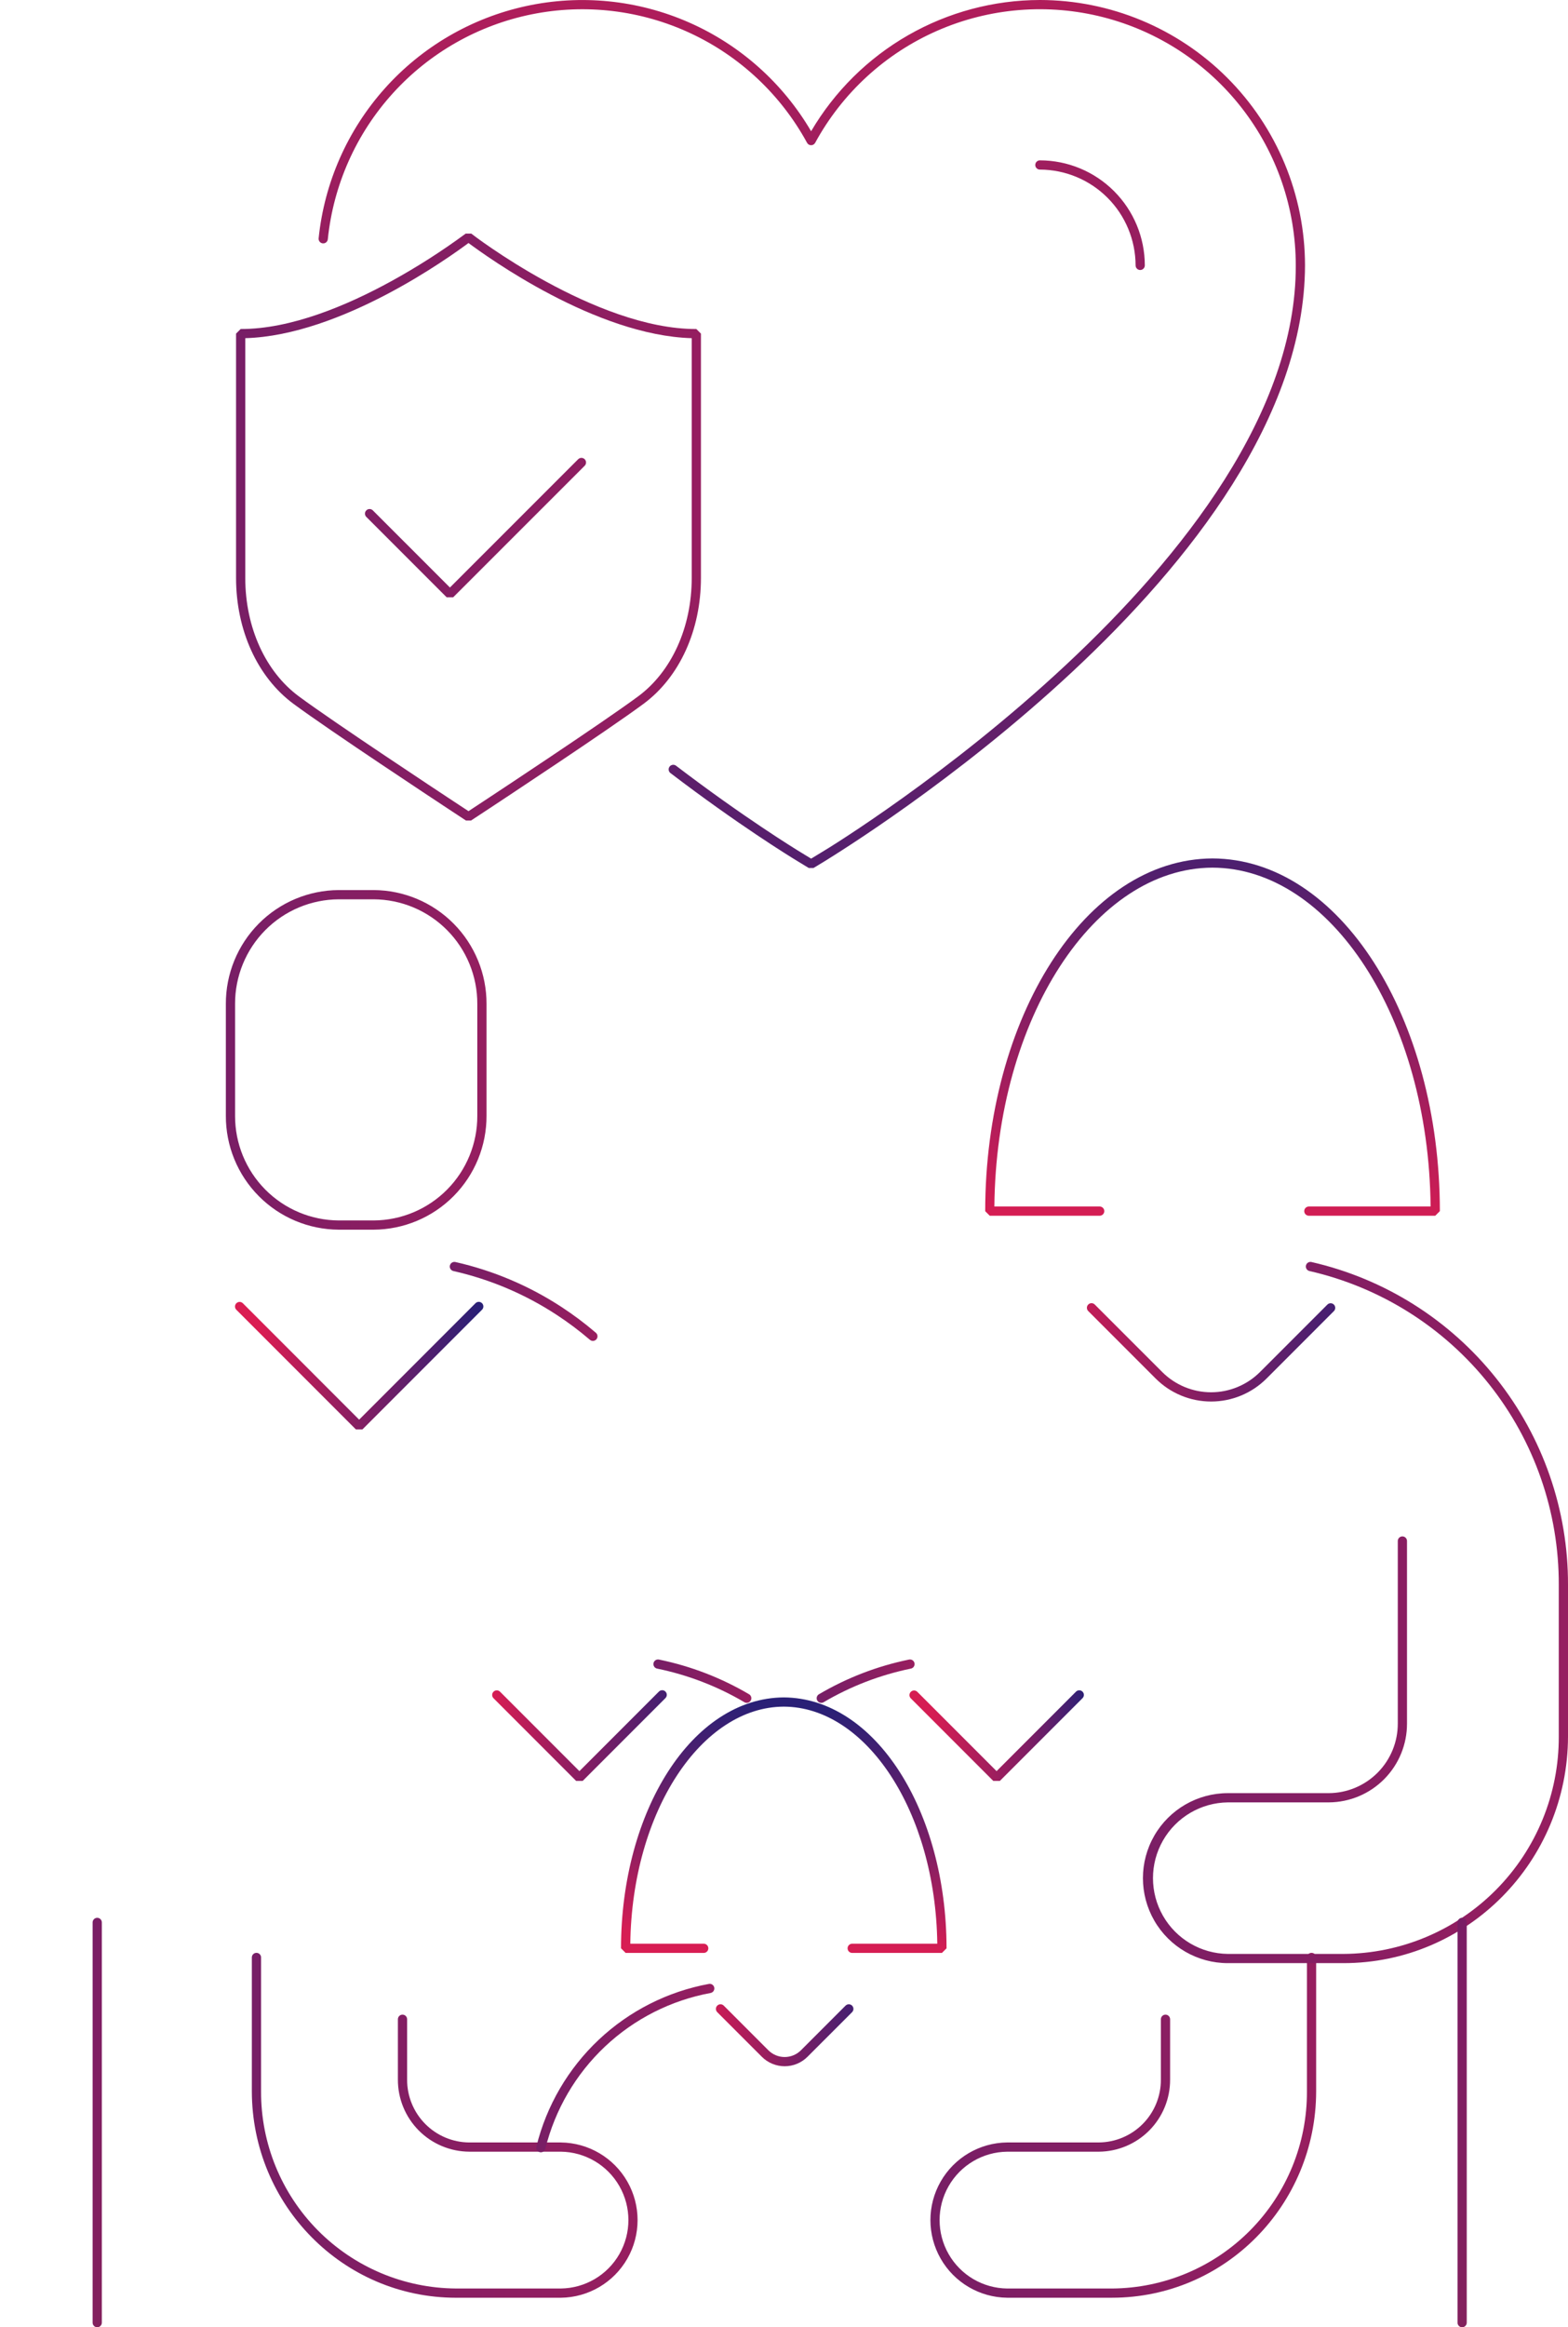
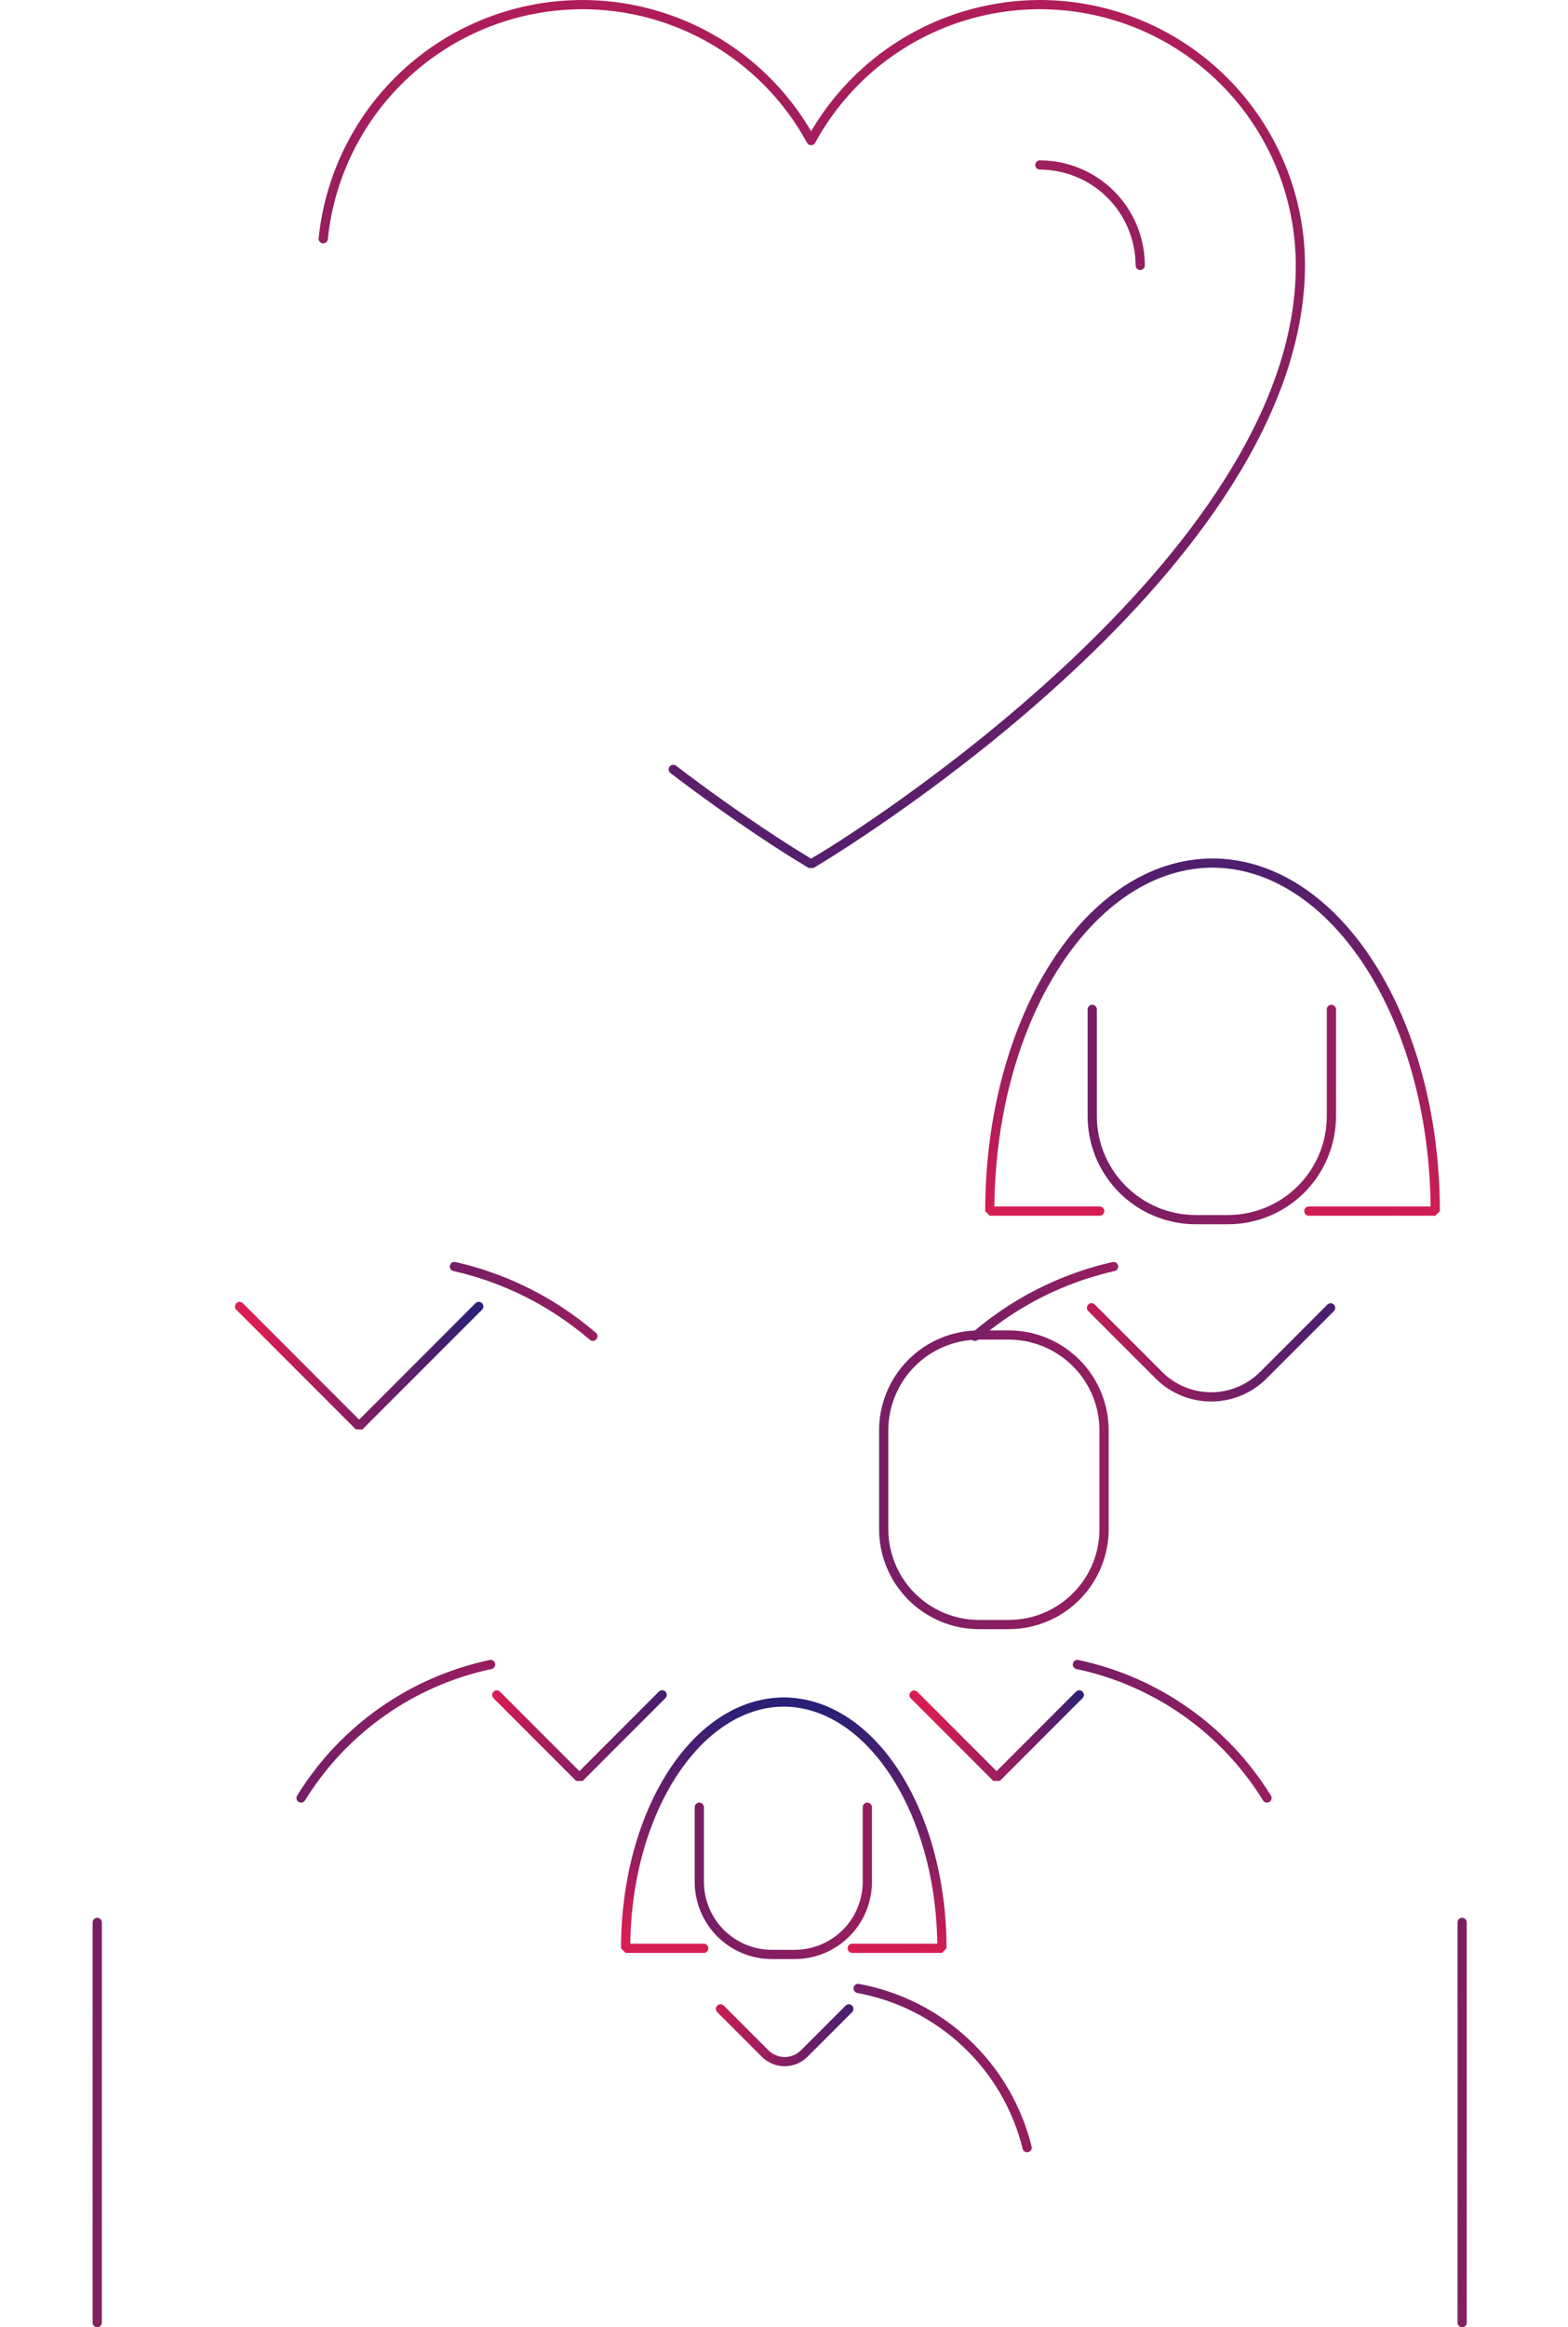
<svg xmlns="http://www.w3.org/2000/svg" xmlns:xlink="http://www.w3.org/1999/xlink" width="340.043" height="504.273" viewBox="0 0 340.043 504.273">
  <defs>
    <linearGradient id="linear-gradient" x1="0.006" y1="0.533" x2="1.181" y2="0.454" gradientUnits="objectBoundingBox">
      <stop offset="0" stop-color="#da1d52" />
      <stop offset="0.505" stop-color="#7f1e64" />
      <stop offset="1" stop-color="#2a2076" />
    </linearGradient>
    <linearGradient id="linear-gradient-2" x1="-2.585" y1="3.172" x2="-3.191" y2="-1.704" xlink:href="#linear-gradient" />
    <linearGradient id="linear-gradient-16" x1="-2.585" y1="3.172" x2="-3.191" y2="-1.704" gradientUnits="objectBoundingBox">
      <stop offset="0" stop-color="#902a47" />
      <stop offset="0.505" stop-color="#7f1e64" />
      <stop offset="1" stop-color="#2a2076" />
    </linearGradient>
    <linearGradient id="linear-gradient-20" x1="1.262" y1="0.273" x2="-0.31" y2="0.553" xlink:href="#linear-gradient" />
    <linearGradient id="linear-gradient-22" x1="0.095" y1="0.641" x2="0.813" y2="0.391" gradientUnits="objectBoundingBox">
      <stop offset="0" stop-color="#da1d52" />
      <stop offset="0.137" stop-color="#d61d53" />
      <stop offset="0.505" stop-color="#7f1e64" />
      <stop offset="1" stop-color="#2a2076" />
    </linearGradient>
    <linearGradient id="linear-gradient-24" x1="-0.178" y1="0.611" x2="0.376" y2="1.212" xlink:href="#linear-gradient" />
    <linearGradient id="linear-gradient-25" x1="-0.116" y1="0.382" x2="0.683" y2="1.196" gradientUnits="objectBoundingBox">
      <stop offset="0" stop-color="#da1d52" />
      <stop offset="0.046" stop-color="#d71d53" />
      <stop offset="0.505" stop-color="#7f1e64" />
      <stop offset="1" stop-color="#2a2076" />
    </linearGradient>
    <linearGradient id="linear-gradient-26" x1="-0.681" y1="-0.029" x2="0.544" y2="1.145" gradientUnits="objectBoundingBox">
      <stop offset="0" stop-color="#da1d52" />
      <stop offset="0.521" stop-color="#d51d53" />
      <stop offset="0.816" stop-color="#7f1e64" />
      <stop offset="1" stop-color="#2a2076" />
    </linearGradient>
    <linearGradient id="linear-gradient-27" x1="0" y1="0" x2="0.952" y2="1.048" xlink:href="#linear-gradient" />
    <linearGradient id="linear-gradient-28" x1="-0.515" y1="0.71" x2="0.414" y2="1.586" xlink:href="#linear-gradient" />
    <clipPath id="clip-path">
      <path id="Path_796" data-name="Path 796" d="M106.833,169.436l1,1h23.843a1,1,0,1,0,0-2H108.837c.39-40.915,21.765-73.349,47.3-73.423,25.533.074,46.906,32.508,47.3,73.423h-26.4a1,1,0,0,0,0,2h27.411l1-1c-.024-41.923-21.689-76.293-49.3-76.421-27.611.128-49.278,34.5-49.3,76.421" transform="translate(-106.833 -93.015)" fill="url(#linear-gradient)" />
    </clipPath>
    <clipPath id="clip-path-2">
-       <path id="Path_797" data-name="Path 797" d="M48.97,96.443a24.594,24.594,0,0,0-24.477,24.675v24.237A24.6,24.6,0,0,0,48.97,170.03h7.577v-2H48.97a22.6,22.6,0,0,1-22.477-22.675V121.118A22.591,22.591,0,0,1,48.97,98.445h7.577a22.588,22.588,0,0,1,22.475,22.673v24.237A22.593,22.593,0,0,1,56.547,168.03v2a24.6,24.6,0,0,0,24.475-24.675V121.118A24.594,24.594,0,0,0,56.547,96.443Z" transform="translate(-24.493 -96.443)" fill="url(#linear-gradient-2)" />
-     </clipPath>
+       </clipPath>
    <clipPath id="clip-path-3">
      <path id="Path_798" data-name="Path 798" d="M55.637,136.758A71.562,71.562,0,0,0,0,206.732v32.83c.048,27.119,21.8,49.114,48.71,49.116H73.767a18.418,18.418,0,0,0,0-36.836H51.878a15.041,15.041,0,0,1-14.964-15.1V197.209a1,1,0,0,0-2,0V236.74a17.043,17.043,0,0,0,16.964,17.1H73.767a16.419,16.419,0,0,1,0,32.836H48.71A46.947,46.947,0,0,1,2,239.562v-32.83a69.566,69.566,0,0,1,54.073-68.024,1,1,0,0,0-.216-1.974.915.915,0,0,0-.22.024" transform="translate(0 -136.734)" fill="url(#linear-gradient-2)" />
    </clipPath>
    <clipPath id="clip-path-4">
      <path id="Path_799" data-name="Path 799" d="M48.8,137.514a1,1,0,0,0,.756,1.194,68.4,68.4,0,0,1,22.369,9.477,69.742,69.742,0,0,1,7.209,5.4,1,1,0,1,0,1.3-1.518,71.729,71.729,0,0,0-7.415-5.559A70.4,70.4,0,0,0,50,136.758a.926.926,0,0,0-.22-.024,1,1,0,0,0-.976.78" transform="translate(-48.777 -136.734)" fill="url(#linear-gradient-2)" />
    </clipPath>
    <clipPath id="clip-path-5">
-       <path id="Path_800" data-name="Path 800" d="M71.388,144.157A21.677,21.677,0,0,0,49.811,165.9V187.14a21.679,21.679,0,0,0,21.577,21.747h6.637v-2H71.388A19.676,19.676,0,0,1,51.811,187.14V165.9a19.675,19.675,0,0,1,19.578-19.746h6.637A19.673,19.673,0,0,1,97.6,165.9V187.14a19.674,19.674,0,0,1-19.574,19.746v2A21.678,21.678,0,0,0,99.6,187.14V165.9a21.675,21.675,0,0,0-21.573-21.745Z" transform="translate(-49.811 -144.157)" fill="url(#linear-gradient-2)" />
-     </clipPath>
+       </clipPath>
    <clipPath id="clip-path-6">
      <path id="Path_801" data-name="Path 801" d="M27.312,212.6v29.022c.046,24.687,19.818,44.711,44.283,44.713H94.322a16.824,16.824,0,0,0,0-33.646H74.466A13.564,13.564,0,0,1,60.984,239.06V225.993a1,1,0,0,0-2,0V239.06a15.567,15.567,0,0,0,15.482,15.626H94.322a14.824,14.824,0,0,1,0,29.646H71.595a42.53,42.53,0,0,1-42.283-42.713V212.6a1,1,0,1,0-2,0" transform="translate(-27.312 -211.595)" fill="url(#linear-gradient-2)" />
    </clipPath>
    <clipPath id="clip-path-7">
      <path id="Path_802" data-name="Path 802" d="M74.051,179.877A64.82,64.82,0,0,0,32.3,209.257a1,1,0,0,0,1.7,1.054,62.827,62.827,0,0,1,40.463-28.477,1,1,0,0,0-.2-1.978,1.027,1.027,0,0,0-.206.02" transform="translate(-32.147 -179.857)" fill="url(#linear-gradient-2)" />
    </clipPath>
    <clipPath id="clip-path-8">
      <path id="Path_803" data-name="Path 803" d="M70.88,180.61a1,1,0,0,0,.78,1.18,61.64,61.64,0,0,1,18.93,7.283,1,1,0,1,0,1.016-1.724A63.669,63.669,0,0,0,72.06,179.83a.981.981,0,0,0-.2-.02,1,1,0,0,0-.98.8" transform="translate(-70.86 -179.81)" fill="url(#linear-gradient-2)" />
    </clipPath>
    <clipPath id="clip-path-9">
      <path id="Path_804" data-name="Path 804" d="M116.909,144.157A21.675,21.675,0,0,0,95.334,165.9V187.14a21.678,21.678,0,0,0,21.575,21.747v-2A19.675,19.675,0,0,1,97.334,187.14V165.9a19.673,19.673,0,0,1,19.576-19.746h6.639A19.673,19.673,0,0,1,143.122,165.9V187.14a19.676,19.676,0,0,1-19.574,19.746h-6.639v2h6.639a21.678,21.678,0,0,0,21.573-21.747V165.9a21.675,21.675,0,0,0-21.573-21.745Z" transform="translate(-95.334 -144.157)" fill="url(#linear-gradient-2)" />
    </clipPath>
    <clipPath id="clip-path-10">
      <path id="Path_805" data-name="Path 805" d="M182.563,212.6v29.022a42.527,42.527,0,0,1-42.281,42.713H117.553a14.824,14.824,0,0,1,0-29.646h19.856a15.564,15.564,0,0,0,15.482-15.626V225.993a1,1,0,0,0-2,0V239.06a13.562,13.562,0,0,1-13.482,13.626H117.553a16.824,16.824,0,0,0,0,33.646h22.729c24.463,0,44.237-20.026,44.281-44.713V212.6a1,1,0,1,0-2,0" transform="translate(-100.887 -211.595)" fill="url(#linear-gradient-2)" />
    </clipPath>
    <clipPath id="clip-path-11">
      <path id="Path_806" data-name="Path 806" d="M116.36,180.651a1,1,0,0,0,.774,1.184A62.831,62.831,0,0,1,157.6,210.311a1,1,0,0,0,1.7-1.054,64.829,64.829,0,0,0-41.755-29.38,1.041,1.041,0,0,0-.206-.02,1,1,0,0,0-.978.794" transform="translate(-116.338 -179.857)" fill="url(#linear-gradient-2)" />
    </clipPath>
    <clipPath id="clip-path-12">
      <path id="Path_807" data-name="Path 807" d="M108.6,179.83a63.678,63.678,0,0,0-19.544,7.519,1,1,0,0,0,1.014,1.724A61.671,61.671,0,0,1,109,181.79a1,1,0,0,0-.4-1.96" transform="translate(-88.563 -179.81)" fill="url(#linear-gradient-2)" />
    </clipPath>
    <clipPath id="clip-path-13">
      <path id="Path_808" data-name="Path 808" d="M169.815,109.869v23.047a21.439,21.439,0,0,1-21.331,21.513h-7.207a21.436,21.436,0,0,1-21.329-21.513V109.869a1,1,0,0,0-2,0v23.047a23.432,23.432,0,0,0,23.329,23.511h7.207a23.437,23.437,0,0,0,23.331-23.511V109.869a1,1,0,0,0-2,0" transform="translate(-117.947 -108.871)" fill="url(#linear-gradient-2)" />
    </clipPath>
    <clipPath id="clip-path-14">
      <path id="Path_809" data-name="Path 809" d="M159.225,137.516a1,1,0,0,0,.758,1.192,69.564,69.564,0,0,1,54.071,68.024v32.83a46.946,46.946,0,0,1-46.708,47.116H142.289a16.419,16.419,0,0,1,0-32.836h21.889a17.041,17.041,0,0,0,16.962-17.1V197.209a1,1,0,0,0-2,0V236.74a15.04,15.04,0,0,1-14.962,15.1H142.289a18.418,18.418,0,0,0,0,36.836h25.057c26.909,0,48.66-22,48.708-49.116v-32.83a71.558,71.558,0,0,0-55.635-69.974.926.926,0,0,0-.22-.024,1,1,0,0,0-.974.782" transform="translate(-124.019 -136.734)" fill="url(#linear-gradient-2)" />
    </clipPath>
    <clipPath id="clip-path-15">
      <path id="Path_810" data-name="Path 810" d="M136.049,136.758a70.385,70.385,0,0,0-23.023,9.753,71.97,71.97,0,0,0-7.417,5.559,1,1,0,1,0,1.3,1.518,69.74,69.74,0,0,1,7.209-5.4,68.428,68.428,0,0,1,22.371-9.477,1,1,0,0,0-.22-1.974.926.926,0,0,0-.22.024" transform="translate(-105.259 -136.734)" fill="url(#linear-gradient-2)" />
    </clipPath>
    <clipPath id="clip-path-16">
      <path id="Path_811" data-name="Path 811" d="M158.062,208.8V295.52a1,1,0,1,0,2,0V208.8a1,1,0,1,0-2,0" transform="translate(-158.062 -207.805)" fill="url(#linear-gradient-16)" />
    </clipPath>
    <clipPath id="clip-path-18">
      <path id="Path_812" data-name="Path 812" d="M95.606,214.972a47.383,47.383,0,0,0-37.419,35.216,1,1,0,1,0,1.94.482,45.4,45.4,0,0,1,35.834-33.732,1,1,0,0,0-.176-1.982.9.9,0,0,0-.178.016" transform="translate(-58.156 -214.956)" fill="url(#linear-gradient-2)" />
    </clipPath>
    <clipPath id="clip-path-19">
      <path id="Path_813" data-name="Path 813" d="M92.58,215.779a1,1,0,0,0,.808,1.16,45.4,45.4,0,0,1,35.842,33.734,1,1,0,1,0,1.94-.484,47.4,47.4,0,0,0-37.427-35.218,1.09,1.09,0,0,0-.178-.016,1,1,0,0,0-.984.824" transform="translate(-92.564 -214.955)" fill="url(#linear-gradient-2)" />
    </clipPath>
    <clipPath id="clip-path-20">
      <path id="Path_814" data-name="Path 814" d="M189.969,35.747a1,1,0,0,0,1,1,20.814,20.814,0,0,1,20.758,20.761,1,1,0,0,0,2,0,22.779,22.779,0,0,0-22.755-22.761,1,1,0,0,0-1,1m1-35.746A57.661,57.661,0,0,0,141.359,28.44a57.492,57.492,0,0,0-106.8,23.2,1,1,0,0,0,1.99.2A55.493,55.493,0,0,1,140.481,30.947a1,1,0,0,0,1.756,0A55.495,55.495,0,0,1,246.464,57.506c.2,63.606-98.8,124.831-103,127.269l-2.1,1.276-2.1-1.276c-1.342-.816-12.588-7.717-27.193-18.854a1,1,0,0,0-1.214,1.59c14.682,11.195,25.983,18.132,27.369,18.974l2.618,1.592h1.04l2.622-1.592c4.247-2.69,103.761-63.428,103.963-128.978A57.564,57.564,0,0,0,190.967,0Z" transform="translate(-34.55 -0.001)" fill="url(#linear-gradient-20)" />
    </clipPath>
    <clipPath id="clip-path-21">
      <path id="Path_815" data-name="Path 815" d="M99.78,74.211,71.981,102,55.249,85.272a1,1,0,0,0-1.414,1.414l17.438,17.432h1.412l28.507-28.491a1,1,0,1,0-1.412-1.416M76.007,27.351c4.066,3.018,27.617,20.03,48.41,20.62V99.928c0,10.743-4.4,20.336-11.647,25.677-7.829,5.783-31.386,21.309-32.376,21.963l-4.387,2.89-4.385-2.89c-.99-.654-24.549-16.18-32.376-21.963C32,120.264,27.595,110.671,27.6,99.928V47.97c20.793-.59,44.345-17.6,48.408-20.62m0-1.248.614.792Zm-16.79,9.549C49.756,40.835,37.558,46.02,26.6,45.986l-1,1v52.94c0,11.275,4.607,21.479,12.458,27.283,7.935,5.863,31.458,21.363,32.464,22.029l4.935,3.25h1.1l4.939-3.252c1-.664,24.527-16.164,32.462-22.027,7.851-5.8,12.457-16.008,12.459-27.283V46.988l-1-1c-21.9.064-48.778-20.612-48.8-20.674H75.395A144.859,144.859,0,0,1,59.217,35.652" transform="translate(-25.599 -25.313)" fill="url(#linear-gradient-2)" />
    </clipPath>
    <clipPath id="clip-path-22">
      <path id="Path_816" data-name="Path 816" d="M67.349,238.288l1,1H85.279a1,1,0,0,0,0-2H69.355c.376-28.729,15.488-51.316,33.288-51.368,17.8.052,32.91,22.639,33.288,51.368H117.477a1,1,0,1,0,0,2h19.46l1-1c-.024-29.746-15.422-54.24-35.3-54.367-19.874.128-35.272,24.621-35.294,54.367" transform="translate(-67.349 -183.921)" fill="url(#linear-gradient-22)" />
    </clipPath>
    <clipPath id="clip-path-23">
      <path id="Path_817" data-name="Path 817" d="M111.775,196.318v16.136A14.749,14.749,0,0,1,97.086,227.22H92.023a14.747,14.747,0,0,1-14.686-14.766V196.318a1,1,0,0,0-2,0v16.136A16.727,16.727,0,0,0,92.023,229.22h5.063a16.729,16.729,0,0,0,16.688-16.766V196.318a1,1,0,0,0-2,0" transform="translate(-75.337 -195.318)" fill="url(#linear-gradient-2)" />
    </clipPath>
    <clipPath id="clip-path-24">
      <path id="Path_818" data-name="Path 818" d="M77.645,141.355,52.414,166.586,27.185,141.355a1,1,0,0,0-1.414,1.414l25.937,25.937h1.414l25.937-25.937a1,1,0,0,0-.708-1.708.99.99,0,0,0-.706.294" transform="translate(-25.479 -141.061)" fill="url(#linear-gradient-24)" />
    </clipPath>
    <clipPath id="clip-path-25">
      <path id="Path_819" data-name="Path 819" d="M89.507,183.45,72.293,200.662,55.081,183.45a1,1,0,0,0-1.416,1.414l17.922,17.92H73l17.922-17.922a1,1,0,1,0-1.414-1.412" transform="translate(-53.373 -183.156)" fill="url(#linear-gradient-25)" />
    </clipPath>
    <clipPath id="clip-path-26">
      <path id="Path_820" data-name="Path 820" d="M134.745,183.45l-17.214,17.212L100.317,183.45a1,1,0,0,0-1.412,1.414l17.918,17.92h1.416l17.922-17.922a1,1,0,1,0-1.416-1.412" transform="translate(-98.613 -183.156)" fill="url(#linear-gradient-26)" />
    </clipPath>
    <clipPath id="clip-path-27">
      <path id="Path_821" data-name="Path 821" d="M170.034,141.5,155.412,156.12a15,15,0,0,1-21.211,0L119.576,141.5a1,1,0,0,0-1.416,1.414l14.626,14.624a17,17,0,0,0,24.039,0l14.622-14.624a1,1,0,0,0-1.414-1.414" transform="translate(-117.868 -141.204)" fill="url(#linear-gradient-27)" />
    </clipPath>
    <clipPath id="clip-path-28">
      <path id="Path_822" data-name="Path 822" d="M105.754,217.464l-9.671,9.673a5,5,0,0,1-7.069,0l-9.671-9.673a1,1,0,0,0-1.414,1.416l9.671,9.669a7,7,0,0,0,9.9,0l9.671-9.669a1,1,0,0,0-1.414-1.416" transform="translate(-77.635 -217.172)" fill="url(#linear-gradient-28)" />
    </clipPath>
  </defs>
  <g id="Group_152245" data-name="Group 152245" transform="translate(0 -0.001)">
    <g id="Group_152192" data-name="Group 152192" transform="translate(213.64 186.007)">
      <g id="Group_152191" data-name="Group 152191" clip-path="url(#clip-path)">
        <rect id="Rectangle_67230" data-name="Rectangle 67230" width="85.242" height="104.614" transform="matrix(0.082, -0.997, 0.997, 0.082, -6.323, 76.903)" fill="url(#linear-gradient)" />
      </g>
    </g>
    <g id="Group_152194" data-name="Group 152194" transform="translate(48.98 192.862)">
      <g id="Group_152193" data-name="Group 152193" clip-path="url(#clip-path-2)">
        <rect id="Rectangle_67231" data-name="Rectangle 67231" width="82.583" height="68.884" transform="translate(-13.066 71.189) rotate(-79.6)" fill="url(#linear-gradient-2)" />
      </g>
    </g>
    <g id="Group_152196" data-name="Group 152196" transform="translate(0 273.434)">
      <g id="Group_152195" data-name="Group 152195" clip-path="url(#clip-path-3)">
        <rect id="Rectangle_67232" data-name="Rectangle 67232" width="166.062" height="117.954" transform="translate(-26.978 146.992) rotate(-79.6)" fill="url(#linear-gradient-2)" />
      </g>
    </g>
    <g id="Group_152198" data-name="Group 152198" transform="translate(97.541 273.434)">
      <g id="Group_152197" data-name="Group 152197" clip-path="url(#clip-path-4)">
        <rect id="Rectangle_67233" data-name="Rectangle 67233" width="22.599" height="34.745" transform="translate(-3.069 16.685) rotate(-79.9)" fill="url(#linear-gradient-2)" />
      </g>
    </g>
    <g id="Group_152200" data-name="Group 152200" transform="translate(99.61 288.278)">
      <g id="Group_152199" data-name="Group 152199" clip-path="url(#clip-path-5)">
        <rect id="Rectangle_67234" data-name="Rectangle 67234" width="72.655" height="60.655" transform="translate(-11.493 62.621) rotate(-79.6)" fill="url(#linear-gradient-2)" />
      </g>
    </g>
    <g id="Group_152202" data-name="Group 152202" transform="translate(54.617 423.138)">
      <g id="Group_152201" data-name="Group 152201" clip-path="url(#clip-path-6)">
-         <rect id="Rectangle_67235" data-name="Rectangle 67235" width="88.614" height="95.793" transform="translate(-13.27 72.302) rotate(-79.6)" fill="url(#linear-gradient-2)" />
-       </g>
+         </g>
    </g>
    <g id="Group_152204" data-name="Group 152204" transform="translate(64.287 359.67)">
      <g id="Group_152203" data-name="Group 152203" clip-path="url(#clip-path-7)">
        <rect id="Rectangle_67236" data-name="Rectangle 67236" width="38.317" height="48.197" transform="translate(-5.606 30.075) rotate(-79.7)" fill="url(#linear-gradient-2)" />
      </g>
    </g>
    <g id="Group_152206" data-name="Group 152206" transform="translate(141.703 359.576)">
      <g id="Group_152205" data-name="Group 152205" clip-path="url(#clip-path-8)">
        <rect id="Rectangle_67237" data-name="Rectangle 67237" width="13.092" height="22.79" transform="translate(-1.706 9.261) rotate(-80.1)" fill="url(#linear-gradient-2)" />
      </g>
    </g>
    <g id="Group_152208" data-name="Group 152208" transform="translate(190.645 288.278)">
      <g id="Group_152207" data-name="Group 152207" clip-path="url(#clip-path-9)">
        <rect id="Rectangle_67238" data-name="Rectangle 67238" width="72.654" height="60.655" transform="translate(-11.493 62.621) rotate(-79.6)" fill="url(#linear-gradient-2)" />
      </g>
    </g>
    <g id="Group_152210" data-name="Group 152210" transform="translate(201.75 423.138)">
      <g id="Group_152209" data-name="Group 152209" clip-path="url(#clip-path-10)">
        <rect id="Rectangle_67239" data-name="Rectangle 67239" width="88.614" height="95.793" transform="translate(-13.27 72.302) rotate(-79.6)" fill="url(#linear-gradient-2)" />
      </g>
    </g>
    <g id="Group_152212" data-name="Group 152212" transform="translate(232.649 359.67)">
      <g id="Group_152211" data-name="Group 152211" clip-path="url(#clip-path-11)">
        <rect id="Rectangle_67240" data-name="Rectangle 67240" width="38.317" height="48.195" transform="matrix(0.179, -0.984, 0.984, 0.179, -5.557, 30.075)" fill="url(#linear-gradient-2)" />
      </g>
    </g>
    <g id="Group_152214" data-name="Group 152214" transform="translate(177.104 359.576)">
      <g id="Group_152213" data-name="Group 152213" clip-path="url(#clip-path-12)">
        <rect id="Rectangle_67241" data-name="Rectangle 67241" width="13.092" height="22.79" transform="matrix(0.172, -0.985, 0.985, 0.172, -1.758, 9.261)" fill="url(#linear-gradient-2)" />
      </g>
    </g>
    <g id="Group_152216" data-name="Group 152216" transform="translate(235.866 217.715)">
      <g id="Group_152215" data-name="Group 152215" clip-path="url(#clip-path-13)">
        <rect id="Rectangle_67242" data-name="Rectangle 67242" width="56.499" height="61.567" transform="translate(-8.444 46.007) rotate(-79.6)" fill="url(#linear-gradient-2)" />
      </g>
    </g>
    <g id="Group_152218" data-name="Group 152218" transform="translate(248.008 273.434)">
      <g id="Group_152217" data-name="Group 152217" clip-path="url(#clip-path-14)">
        <rect id="Rectangle_67243" data-name="Rectangle 67243" width="166.062" height="117.952" transform="matrix(0.181, -0.984, 0.984, 0.181, -26.978, 146.992)" fill="url(#linear-gradient-2)" />
      </g>
    </g>
    <g id="Group_152220" data-name="Group 152220" transform="translate(210.493 273.434)">
      <g id="Group_152219" data-name="Group 152219" clip-path="url(#clip-path-15)">
        <rect id="Rectangle_67244" data-name="Rectangle 67244" width="22.601" height="34.746" transform="translate(-3.091 16.685) rotate(-79.9)" fill="url(#linear-gradient-2)" />
      </g>
    </g>
    <g id="Group_152222" data-name="Group 152222" transform="translate(316.086 415.559)">
      <g id="Group_152221" data-name="Group 152221" clip-path="url(#clip-path-16)">
        <rect id="Rectangle_67245" data-name="Rectangle 67245" width="87.643" height="17.828" transform="translate(-15.607 85.879) rotate(-79.7)" fill="url(#linear-gradient-16)" />
      </g>
    </g>
    <g id="Group_152246" data-name="Group 152246" transform="translate(20.086 415.559)">
      <g id="Group_152221-2" data-name="Group 152221" clip-path="url(#clip-path-16)">
        <rect id="Rectangle_67245-2" data-name="Rectangle 67245" width="87.643" height="17.828" transform="translate(-15.607 85.879) rotate(-79.7)" fill="url(#linear-gradient-16)" />
      </g>
    </g>
    <g id="Group_152224" data-name="Group 152224" transform="translate(116.298 429.859)">
      <g id="Group_152223" data-name="Group 152223" clip-path="url(#clip-path-18)">
        <rect id="Rectangle_67246" data-name="Rectangle 67246" width="42.981" height="44.776" transform="matrix(0.181, -0.984, 0.984, 0.181, -6.598, 35.384)" fill="url(#linear-gradient-2)" />
      </g>
    </g>
    <g id="Group_152226" data-name="Group 152226" transform="translate(185.106 429.857)">
      <g id="Group_152225" data-name="Group 152225" clip-path="url(#clip-path-19)">
        <rect id="Rectangle_67247" data-name="Rectangle 67247" width="42.986" height="44.785" transform="translate(-6.575 35.388) rotate(-79.6)" fill="url(#linear-gradient-2)" />
      </g>
    </g>
    <g id="Group_152228" data-name="Group 152228" transform="translate(69.092 0.001)">
      <g id="Group_152227" data-name="Group 152227" clip-path="url(#clip-path-20)">
        <rect id="Rectangle_67248" data-name="Rectangle 67248" width="223.61" height="244.4" transform="translate(-33.444 181.946) rotate(-79.6)" fill="url(#linear-gradient-20)" />
      </g>
    </g>
    <g id="Group_152230" data-name="Group 152230" transform="translate(51.192 50.619)">
      <g id="Group_152229" data-name="Group 152229" clip-path="url(#clip-path-21)">
        <rect id="Rectangle_67249" data-name="Rectangle 67249" width="143.287" height="122.119" transform="matrix(0.181, -0.984, 0.984, 0.181, -22.581, 123.032)" fill="url(#linear-gradient-2)" />
      </g>
    </g>
    <g id="Group_152232" data-name="Group 152232" transform="translate(134.682 367.797)">
      <g id="Group_152231" data-name="Group 152231" clip-path="url(#clip-path-22)">
        <rect id="Rectangle_67250" data-name="Rectangle 67250" width="77.147" height="85.834" transform="translate(-18.667 48.127) rotate(-68.8)" fill="url(#linear-gradient-22)" />
      </g>
    </g>
    <g id="Group_152234" data-name="Group 152234" transform="translate(150.656 390.588)">
      <g id="Group_152233" data-name="Group 152233" clip-path="url(#clip-path-23)">
        <rect id="Rectangle_67251" data-name="Rectangle 67251" width="40.284" height="43.926" transform="translate(-6.019 32.797) rotate(-79.6)" fill="url(#linear-gradient-2)" />
      </g>
    </g>
    <g id="Group_152236" data-name="Group 152236" transform="translate(50.951 282.087)">
      <g id="Group_152235" data-name="Group 152235" clip-path="url(#clip-path-24)">
        <rect id="Rectangle_67252" data-name="Rectangle 67252" width="57.847" height="57.847" transform="translate(-13.968 13.774) rotate(-45)" fill="url(#linear-gradient-24)" />
      </g>
    </g>
    <g id="Group_152238" data-name="Group 152238" transform="translate(106.733 366.267)">
      <g id="Group_152237" data-name="Group 152237" clip-path="url(#clip-path-25)">
        <rect id="Rectangle_67253" data-name="Rectangle 67253" width="40.845" height="40.845" transform="translate(-9.96 9.765) rotate(-45)" fill="url(#linear-gradient-25)" />
      </g>
    </g>
    <g id="Group_152240" data-name="Group 152240" transform="translate(197.202 366.267)">
      <g id="Group_152239" data-name="Group 152239" clip-path="url(#clip-path-26)">
        <rect id="Rectangle_67254" data-name="Rectangle 67254" width="40.843" height="40.843" transform="translate(-9.96 9.765) rotate(-45)" fill="url(#linear-gradient-26)" />
      </g>
    </g>
    <g id="Group_152242" data-name="Group 152242" transform="translate(235.707 282.372)">
      <g id="Group_152241" data-name="Group 152241" clip-path="url(#clip-path-27)">
        <rect id="Rectangle_67255" data-name="Rectangle 67255" width="53.372" height="53.372" transform="translate(-10.802 10.607) rotate(-45)" fill="url(#linear-gradient-27)" />
      </g>
    </g>
    <g id="Group_152244" data-name="Group 152244" transform="translate(155.251 434.29)">
      <g id="Group_152243" data-name="Group 152243" clip-path="url(#clip-path-28)">
        <rect id="Rectangle_67256" data-name="Rectangle 67256" width="30.792" height="30.792" transform="translate(-6.861 6.666) rotate(-45)" fill="url(#linear-gradient-28)" />
      </g>
    </g>
  </g>
</svg>